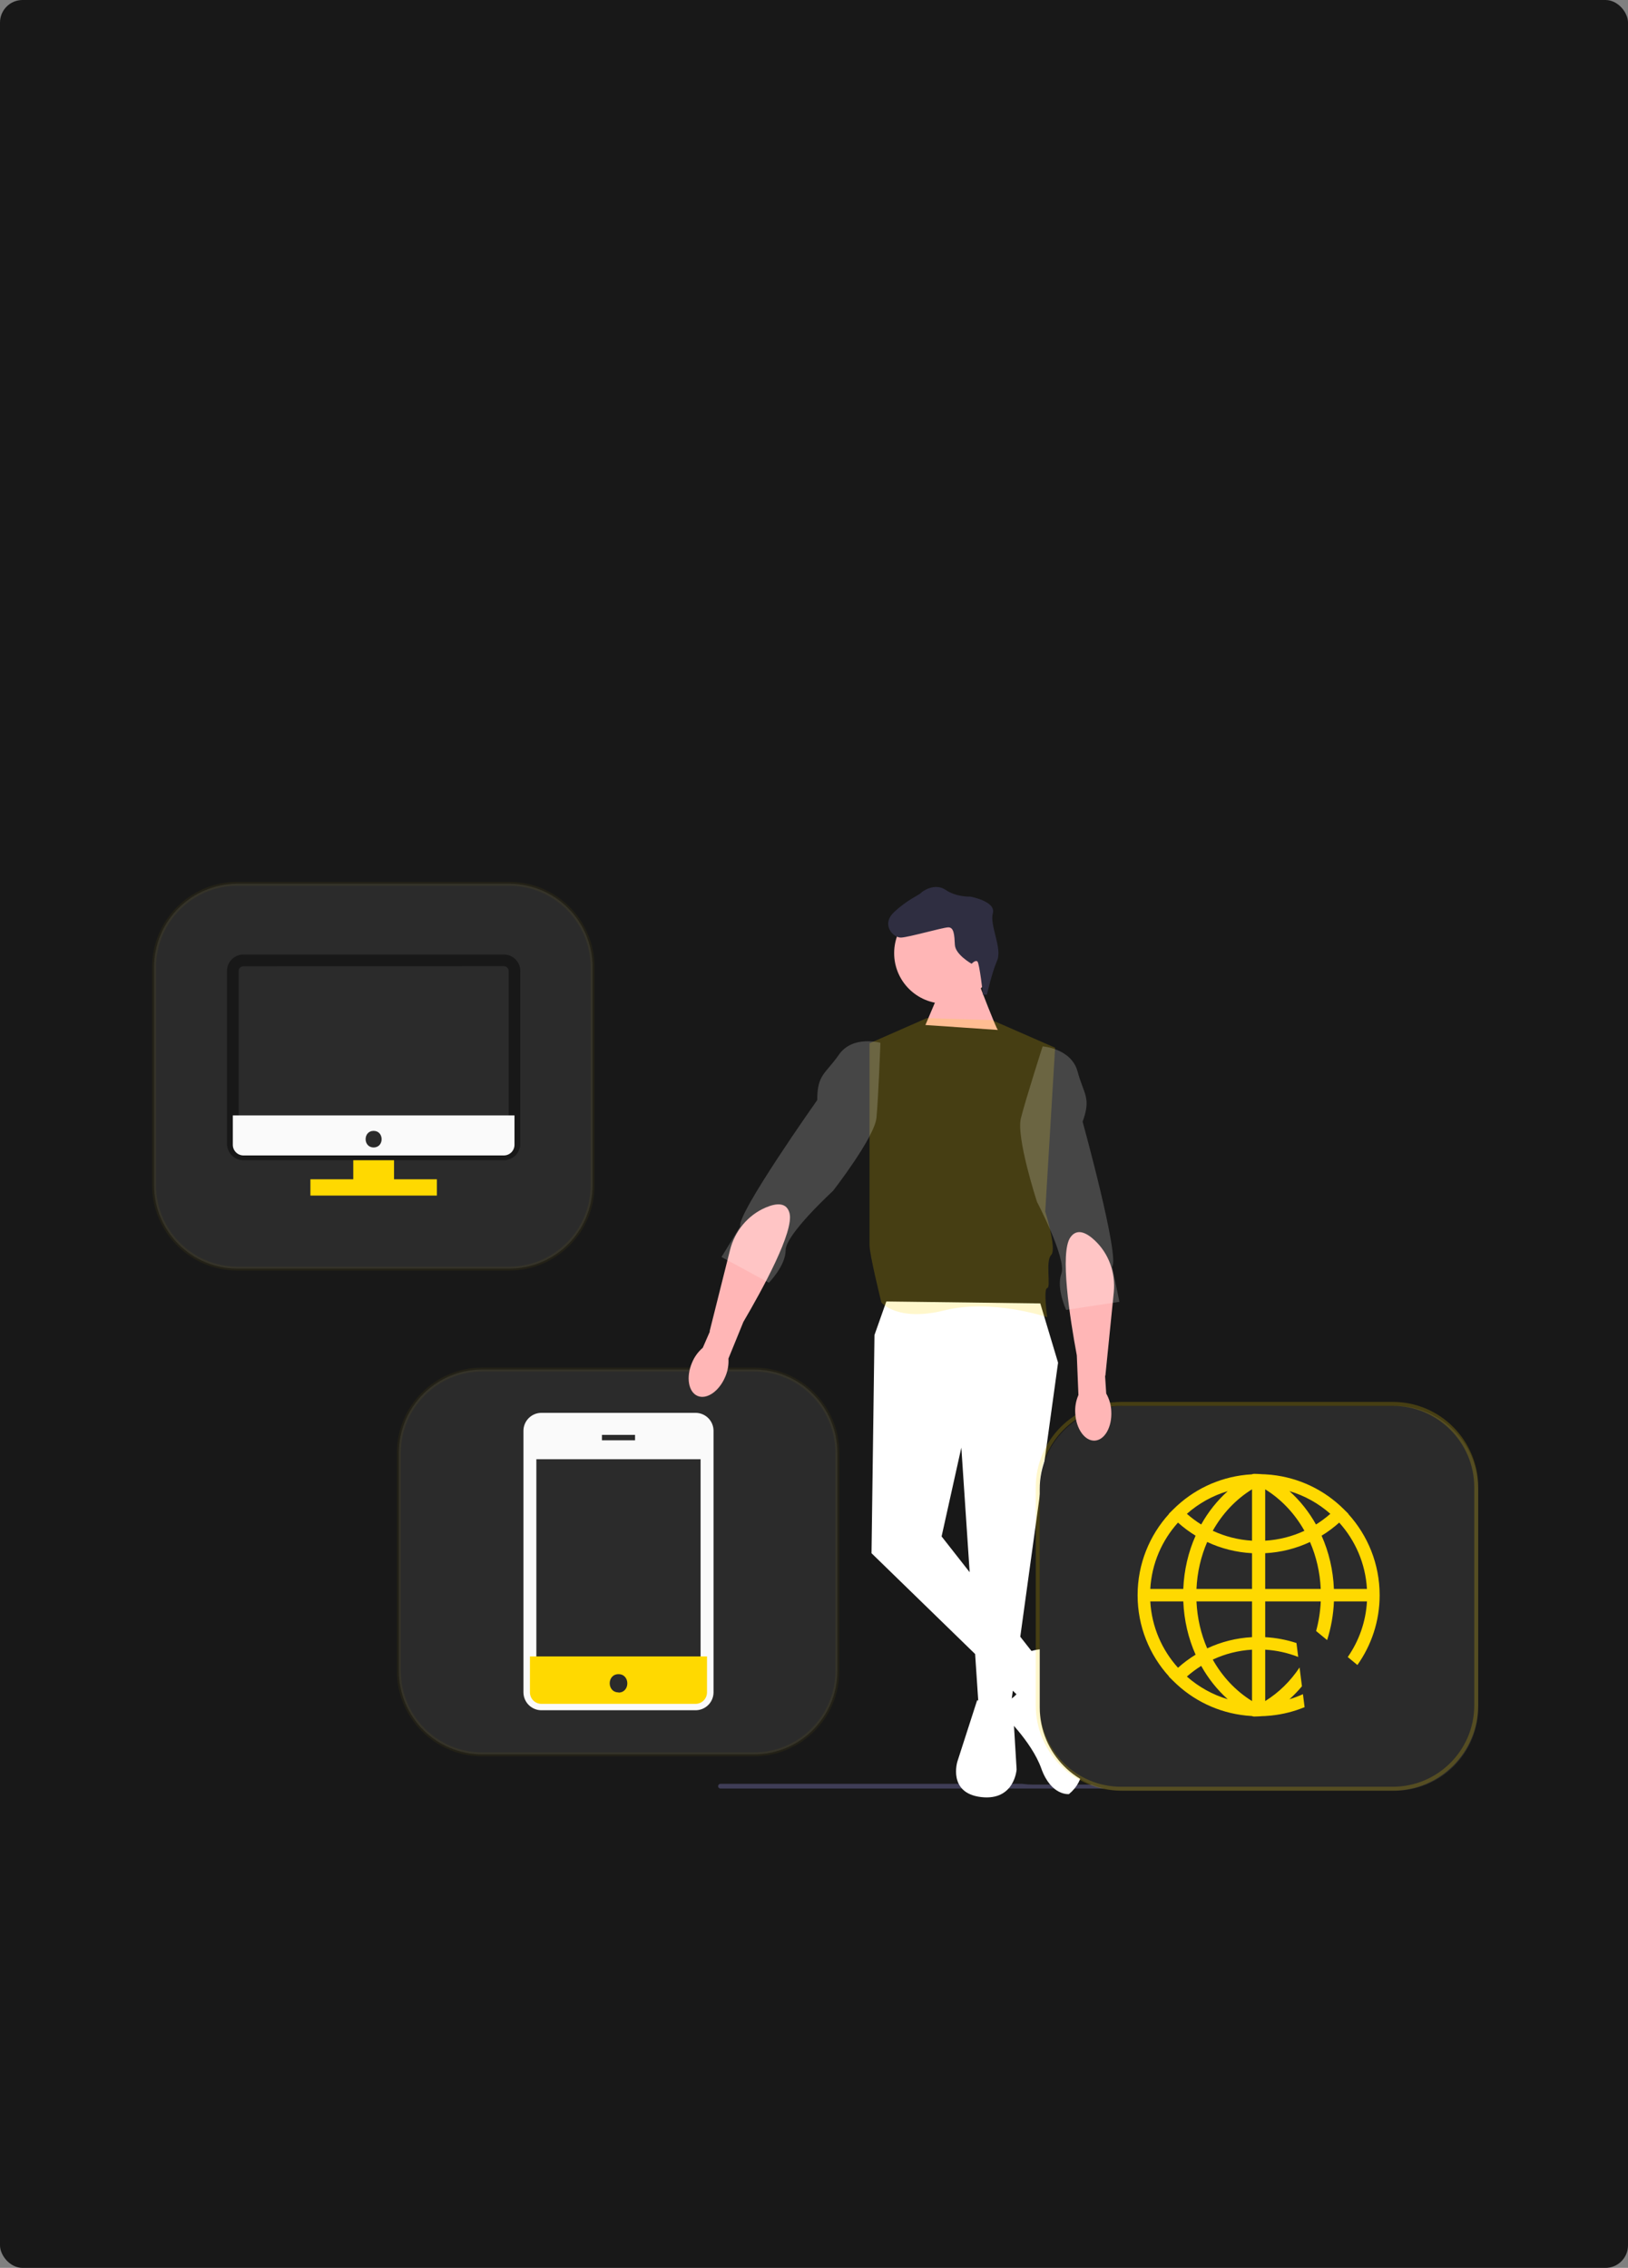
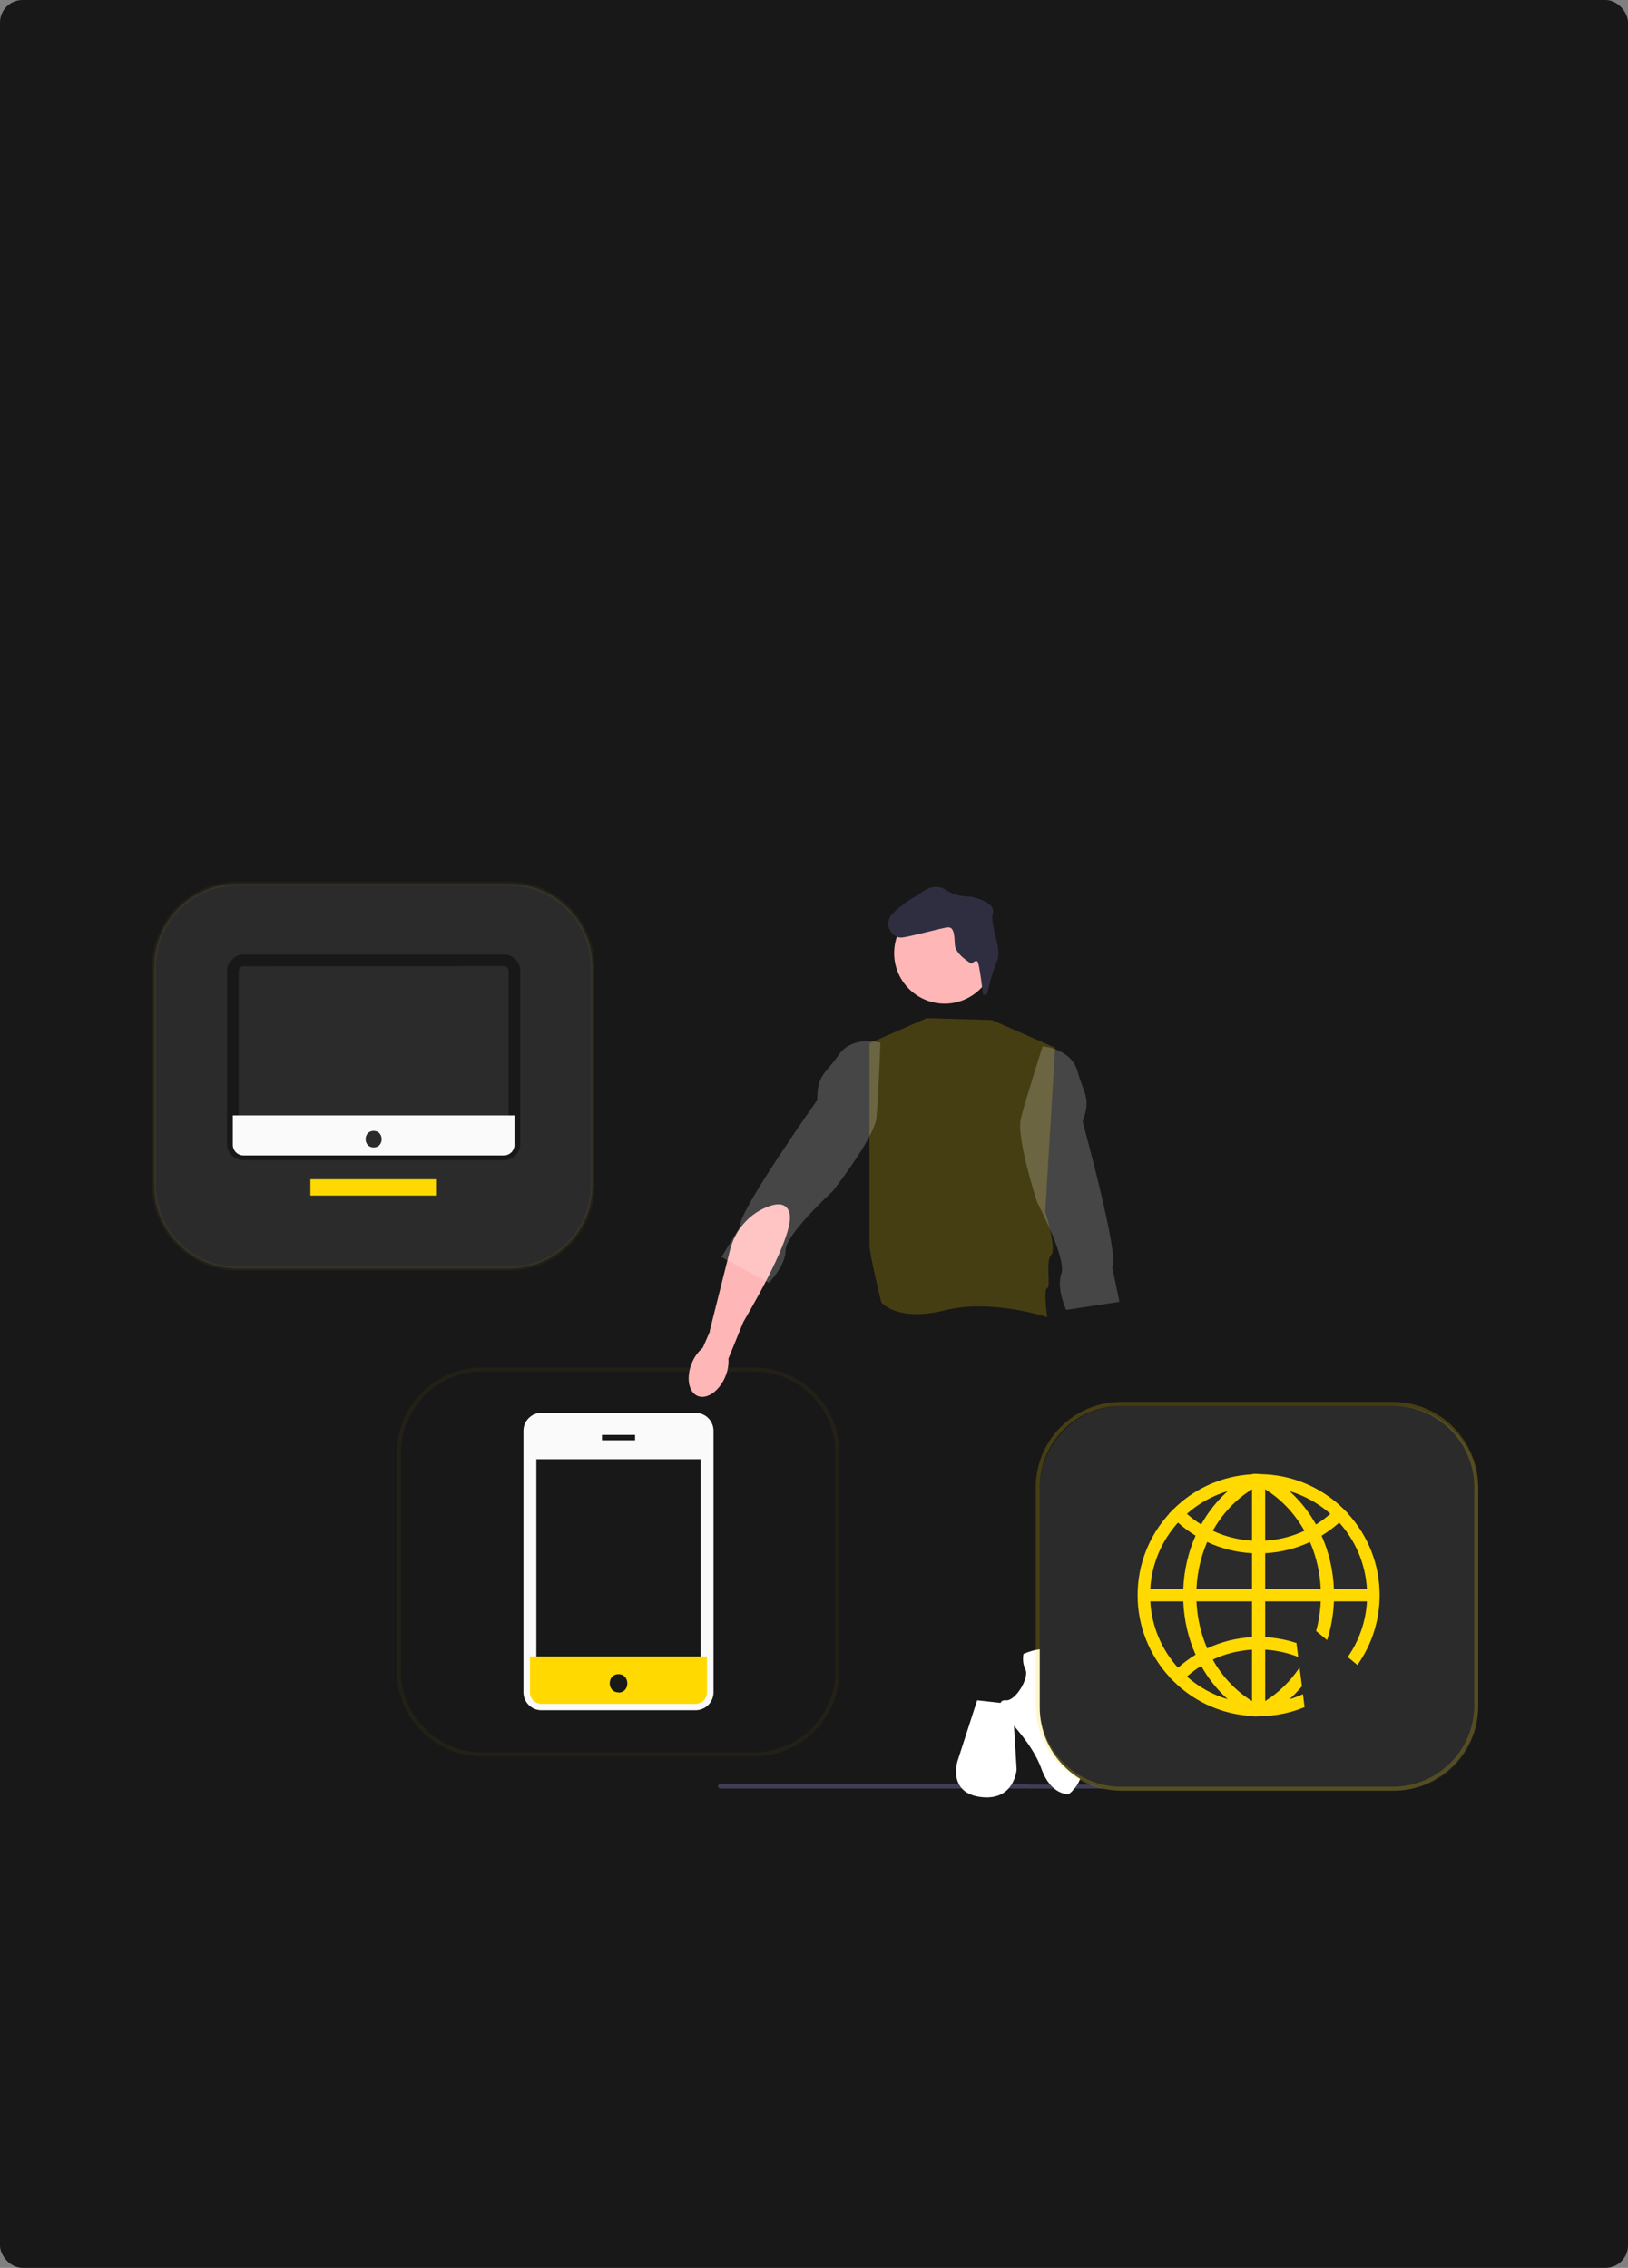
<svg xmlns="http://www.w3.org/2000/svg" width="578" height="805" viewBox="0 0 578 805" fill="none">
  <rect x="0" y="0" width="578" height="805" fill="#808080" stroke="none" />
  <rect width="578" height="805" rx="8" fill="#181818" />
  <path d="M254.945 634.017C254.945 634.479 255.317 634.851 255.779 634.851H429.099C429.562 634.851 429.933 634.479 429.933 634.017C429.933 633.792 429.849 633.596 429.709 633.449H366.826C365.488 633.449 364.177 633.358 362.887 633.183H255.779C255.317 633.183 254.945 633.554 254.945 634.017Z" fill="#3F3D56" />
-   <path d="M171.207 486.117H267.696C284.043 486.117 297.294 499.369 297.294 515.715V593.115C297.294 609.462 284.043 622.713 267.696 622.713H171.207C154.861 622.713 141.609 609.462 141.609 593.115V515.715C141.609 499.369 154.861 486.117 171.207 486.117Z" fill="#2B2B2B" />
  <path d="M140.908 593.117V515.717C140.908 499.01 154.5 485.418 171.207 485.418H267.696C284.403 485.418 297.995 499.01 297.995 515.717V593.117C297.995 609.823 284.403 623.415 267.696 623.415H171.207C154.5 623.415 140.908 609.823 140.908 593.117ZM171.207 486.82C155.273 486.82 142.31 499.783 142.31 515.717V593.117C142.31 609.051 155.273 622.013 171.207 622.013H267.696C283.63 622.013 296.593 609.051 296.593 593.117V515.717C296.593 499.783 283.63 486.82 267.696 486.82H171.207Z" fill="#FFD900" fill-opacity="0.05" />
  <g clip-path="url(#clip0_12633_8172)">
    <path d="M246.95 607.061H192.223C190.53 607.061 188.907 606.388 187.711 605.192C186.514 603.995 185.842 602.372 185.842 600.68V507.879C185.842 506.187 186.514 504.564 187.711 503.367C188.907 502.17 190.53 501.498 192.223 501.498H246.95C248.643 501.498 250.266 502.17 251.462 503.367C252.659 504.564 253.331 506.187 253.331 507.879V600.712C253.323 602.398 252.647 604.013 251.451 605.203C250.255 606.393 248.637 607.061 246.95 607.061ZM192.223 506.135C191.748 506.135 191.292 506.323 190.956 506.658C190.619 506.992 190.428 507.447 190.425 507.922V600.754C190.428 601.229 190.619 601.683 190.956 602.018C191.292 602.353 191.748 602.541 192.223 602.541H246.95C247.185 602.541 247.417 602.495 247.634 602.405C247.851 602.315 248.048 602.183 248.214 602.017C248.38 601.852 248.511 601.655 248.601 601.438C248.691 601.221 248.737 600.989 248.737 600.754V507.879C248.726 507.413 248.533 506.969 248.199 506.643C247.865 506.317 247.417 506.135 246.95 506.135H192.223Z" fill="#FAFAFA" />
    <path d="M245.578 505.465H192.616C192.099 505.465 191.588 505.567 191.112 505.765C190.635 505.962 190.202 506.252 189.837 506.618C189.473 506.984 189.184 507.417 188.987 507.895C188.791 508.372 188.69 508.884 188.691 509.4V517.972H249.513V509.4C249.514 508.883 249.413 508.37 249.216 507.892C249.019 507.414 248.729 506.98 248.363 506.614C247.998 506.249 247.563 505.959 247.085 505.762C246.607 505.564 246.095 505.463 245.578 505.465ZM225.467 511.25H213.715V509.325H225.467V511.25Z" fill="#FAFAFA" />
    <path d="M188.148 587.959V600.721C188.148 601.799 188.576 602.834 189.338 603.597C190.099 604.361 191.133 604.791 192.211 604.794H246.949C248.028 604.791 249.061 604.361 249.822 603.597C250.584 602.834 251.012 601.799 251.012 600.721V587.959H188.148ZM219.596 600.721C215.427 600.721 215.427 594.255 219.596 594.255C223.765 594.255 223.765 600.785 219.596 600.785V600.721Z" fill="#FFD900" />
  </g>
  <path d="M84.299 313.699H180.788C197.135 313.699 210.386 326.951 210.386 343.297V420.697C210.386 437.044 197.135 450.295 180.788 450.295H84.299C67.953 450.295 54.701 437.044 54.701 420.697V343.297C54.701 326.951 67.953 313.699 84.299 313.699Z" fill="#2B2B2B" />
  <path d="M54 420.699V343.299C54 326.592 67.592 313 84.299 313H180.788C197.495 313 211.087 326.592 211.087 343.299V420.699C211.087 437.405 197.495 450.997 180.788 450.997H84.299C67.592 450.997 54 437.405 54 420.699ZM84.299 314.402C68.365 314.402 55.402 327.365 55.402 343.299V420.699C55.402 436.633 68.365 449.595 84.299 449.595H180.788C196.722 449.595 209.685 436.633 209.685 420.699V343.299C209.685 327.365 196.722 314.402 180.788 314.402L84.299 314.402Z" fill="#FFD900" fill-opacity="0.05" />
  <g clip-path="url(#clip1_12633_8172)">
-     <path d="M139.898 407.409H125.424V419.873H139.898V407.409Z" fill="#FFD900" />
    <path d="M155.106 418.597H110.205V424.382H155.106V418.597Z" fill="#FFD900" />
-     <path d="M178.887 411.823H86.437C84.886 411.823 83.398 411.207 82.301 410.11C81.204 409.013 80.588 407.526 80.588 405.974V344.653C80.588 343.885 80.739 343.125 81.033 342.416C81.327 341.707 81.758 341.063 82.302 340.521C82.845 339.978 83.49 339.549 84.2 339.256C84.909 338.963 85.669 338.813 86.437 338.814H178.887C179.654 338.814 180.413 338.965 181.121 339.259C181.83 339.552 182.473 339.982 183.015 340.525C183.557 341.067 183.988 341.71 184.281 342.419C184.574 343.127 184.725 343.886 184.725 344.653V405.974C184.725 407.524 184.111 409.01 183.016 410.106C181.921 411.203 180.436 411.821 178.887 411.823ZM86.437 342.973C85.986 342.973 85.553 343.152 85.234 343.471C84.915 343.79 84.736 344.223 84.736 344.674V405.995C84.736 406.447 84.915 406.88 85.234 407.199C85.553 407.518 85.986 407.697 86.437 407.697H178.887C179.338 407.697 179.771 407.518 180.09 407.199C180.409 406.88 180.588 406.447 180.588 405.995V344.653C180.588 344.202 180.409 343.769 180.09 343.45C179.771 343.131 179.338 342.951 178.887 342.951L86.437 342.973Z" fill="#181818" />
+     <path d="M178.887 411.823H86.437C84.886 411.823 83.398 411.207 82.301 410.11C81.204 409.013 80.588 407.526 80.588 405.974V344.653C80.588 343.885 80.739 343.125 81.033 342.416C82.845 339.978 83.49 339.549 84.2 339.256C84.909 338.963 85.669 338.813 86.437 338.814H178.887C179.654 338.814 180.413 338.965 181.121 339.259C181.83 339.552 182.473 339.982 183.015 340.525C183.557 341.067 183.988 341.71 184.281 342.419C184.574 343.127 184.725 343.886 184.725 344.653V405.974C184.725 407.524 184.111 409.01 183.016 410.106C181.921 411.203 180.436 411.821 178.887 411.823ZM86.437 342.973C85.986 342.973 85.553 343.152 85.234 343.471C84.915 343.79 84.736 344.223 84.736 344.674V405.995C84.736 406.447 84.915 406.88 85.234 407.199C85.553 407.518 85.986 407.697 86.437 407.697H178.887C179.338 407.697 179.771 407.518 180.09 407.199C180.409 406.88 180.588 406.447 180.588 405.995V344.653C180.588 344.202 180.409 343.769 180.09 343.45C179.771 343.131 179.338 342.951 178.887 342.951L86.437 342.973Z" fill="#181818" />
    <path d="M82.662 395.924V406.357C82.662 407.358 83.06 408.318 83.768 409.026C84.476 409.734 85.436 410.132 86.438 410.132H178.887C179.889 410.132 180.849 409.734 181.557 409.026C182.265 408.318 182.663 407.358 182.663 406.357V395.924H82.662ZM132.646 407.293C128.86 407.293 128.86 401.411 132.646 401.411C136.432 401.411 136.454 407.293 132.657 407.293H132.646Z" fill="#FAFAFA" />
  </g>
-   <path d="M354.276 365.588C353.575 364.887 347.968 350.169 347.968 350.169L334.652 349.468L328.559 363.833L354.276 365.588Z" fill="#FFB6B6" />
  <path d="M335.384 356.249C345.284 356.249 353.309 348.223 353.309 338.324C353.309 328.424 345.284 320.398 335.384 320.398C325.484 320.398 317.459 328.424 317.459 338.324C317.459 348.223 325.484 356.249 335.384 356.249Z" fill="#FFB6B6" />
-   <path d="M369.345 462.662L375.653 483.688L358.832 605.641H347.444L341.31 513.826L334.301 545.365L370.046 590.922L360.934 601.435L309.42 551.323L310.471 473.876L314.676 461.961L369.345 462.662Z" fill="white" />
  <path d="M350.411 353.052L349.011 353.12C349.011 353.12 347.759 341.955 347.025 341.289C346.29 340.623 344.959 342.092 344.959 342.092C344.959 342.092 339.187 338.868 339.014 335.368C338.842 331.868 338.704 329.068 336.604 329.171C334.504 329.275 322.741 332.661 319.941 332.799C317.141 332.937 312.699 328.244 317.393 323.802C322.086 319.361 326.217 317.754 326.883 317.019C327.548 316.285 331.93 313.262 335.758 315.88C339.587 318.498 344.487 318.257 344.487 318.257C344.487 318.257 353.691 319.909 352.497 324.178C351.304 328.447 355.918 336.641 354.025 340.944C352.132 345.248 350.411 353.052 350.411 353.052Z" fill="#2F2E41" />
  <path d="M346.917 603.536L359.533 604.938L360.935 628.067C360.935 628.067 360.234 639.281 348.319 637.879C336.404 636.477 339.908 625.263 339.908 625.263L346.917 603.536Z" fill="white" />
  <path d="M363.387 587.068C363.387 587.068 372.499 582.863 373.9 587.769L376.704 597.581C376.704 597.581 376.704 607.394 377.405 608.094C378.106 608.795 391.422 627.018 379.507 636.83C379.507 636.83 373.199 637.531 369.695 627.719C366.191 617.907 355.678 608.094 355.678 608.094C355.678 608.094 353.641 603.188 357.112 603.539C360.584 603.889 365.49 595.479 364.088 592.675C362.686 589.872 363.387 587.068 363.387 587.068Z" fill="white" />
  <path d="M247.673 495.497C244.412 494.124 243.519 488.857 245.677 483.732C246.512 481.672 247.827 479.843 249.513 478.396L252.032 472.619L251.942 472.558L259.184 443.694C260.868 436.983 265.505 431.321 271.872 428.613C275.66 427.002 279.254 426.711 280.299 430.57C282.034 436.975 270.738 457.605 263.927 469.212L258.621 482.232C258.764 484.45 258.374 486.67 257.484 488.706C255.326 493.831 250.934 496.871 247.673 495.497Z" fill="#FFB6B6" />
  <path d="M329.044 361.384L352.173 362.085L374.601 371.897L371.097 430.07C371.097 430.07 375.302 443.386 373.199 445.489C371.097 447.592 373.199 457.018 371.798 457.211C370.396 457.404 371.798 467.542 371.798 467.542C371.798 467.542 352.173 460.908 335.352 465.114C318.531 469.319 312.924 462.31 312.924 462.31C312.924 462.31 308.719 445.489 308.719 441.985V370.324L329.044 361.384Z" fill="#FFD900" fill-opacity="0.2" />
  <path d="M312.575 370.146C312.575 370.146 302.763 367.342 297.856 374.351C292.95 381.36 290.147 381.36 290.147 390.471C290.147 390.471 261.411 431.122 262.813 435.327L256.154 446.191L272.975 455.302C272.975 455.302 278.933 449.345 278.933 443.738C278.933 438.131 295.754 422.711 295.754 422.711C295.754 422.711 310.472 403.788 311.173 396.779C311.874 389.77 312.575 370.146 312.575 370.146Z" fill="white" fill-opacity="0.2" />
  <path d="M398.731 499.025H495.22C511.566 499.025 524.818 512.277 524.818 528.623V606.023C524.818 622.37 511.566 635.621 495.22 635.621H398.731C382.384 635.621 369.133 622.37 369.133 606.023V528.623C369.133 512.277 382.384 499.025 398.731 499.025Z" fill="#2B2B2B" />
  <path d="M367.73 605.32V527.92C367.73 511.213 381.323 497.621 398.029 497.621H494.518C511.225 497.621 524.817 511.213 524.817 527.92V605.32C524.817 622.026 511.225 635.618 494.518 635.618H398.029C381.323 635.618 367.73 622.026 367.73 605.32ZM398.029 499.023C382.095 499.023 369.132 511.986 369.132 527.92V605.32C369.132 621.254 382.095 634.216 398.029 634.216H494.518C510.452 634.216 523.416 621.254 523.416 605.32V527.92C523.416 511.986 510.452 499.023 494.518 499.023H398.029Z" fill="#FFD900" fill-opacity="0.2" />
  <g clip-path="url(#clip2_12633_8172)">
    <path d="M462.592 601.361C461.041 602.057 459.449 602.665 457.801 603.154C459.387 601.727 460.866 600.187 462.236 598.549L461.391 591.878C458.187 596.689 454.071 600.779 449.193 603.803V585.563C453.258 585.805 457.203 586.686 460.917 588.143L460.289 583.203C456.729 582.039 453.01 581.328 449.193 581.122V568.435H468.917C468.752 572.051 468.191 575.574 467.269 578.938L471.179 582.158C472.564 577.805 473.399 573.2 473.6 568.435H485.324C484.906 575.744 482.444 582.513 478.504 588.179L481.929 591.002C486.895 583.991 489.826 575.446 489.826 566.22C489.826 555.129 485.602 545.007 478.673 537.373L478.725 537.322L477.144 535.751C470.128 528.776 461.129 524.526 451.434 523.501C451.362 523.496 451.29 523.481 451.218 523.475C450.625 523.419 450.033 523.372 449.435 523.342C449.301 523.331 449.168 523.321 449.034 523.311C448.786 523.295 448.534 523.295 448.282 523.29C447.323 523.213 446.329 523.161 445.309 523.146C445 523.141 444.707 523.213 444.428 523.326C444.377 523.331 444.325 523.336 444.274 523.336C443.676 523.372 443.084 523.414 442.492 523.47C442.419 523.475 442.347 523.491 442.275 523.496C432.581 524.521 423.582 528.771 416.571 535.746L414.989 537.317L415.041 537.368C408.113 545.002 403.889 555.124 403.889 566.22C403.889 577.31 408.113 587.438 415.041 595.067L414.989 595.118L416.571 596.689C423.582 603.659 432.581 607.914 442.275 608.933C442.347 608.939 442.419 608.954 442.492 608.959C443.084 609.016 443.676 609.062 444.274 609.098C444.325 609.103 444.377 609.109 444.428 609.109C444.701 609.217 444.99 609.289 445.284 609.289C445.294 609.289 445.304 609.289 445.314 609.289C446.334 609.273 447.323 609.222 448.287 609.145C448.539 609.134 448.786 609.134 449.039 609.124C449.173 609.119 449.307 609.103 449.441 609.093C450.038 609.057 450.63 609.016 451.223 608.954C451.295 608.949 451.367 608.934 451.439 608.928C455.509 608.501 459.454 607.496 463.179 605.961L462.592 601.361ZM485.313 564H473.589C473.311 557.303 471.797 550.9 469.216 545.105C471.421 543.756 473.512 542.205 475.469 540.454C481.167 546.774 484.798 554.975 485.313 564ZM472.317 537.337C470.715 538.749 469.01 540.011 467.228 541.129C464.729 536.657 461.551 532.65 457.796 529.281C463.235 530.893 468.17 533.675 472.317 537.337ZM449.188 528.637C454.988 532.238 459.733 537.327 463.117 543.359C458.774 545.383 454.066 546.584 449.188 546.872V528.637ZM449.188 551.318C454.762 551.019 460.145 549.664 465.095 547.341C467.325 552.456 468.644 558.102 468.912 564H449.188V551.318ZM435.893 529.286C432.143 532.655 428.965 536.652 426.466 541.123C424.689 540.011 422.984 538.749 421.387 537.337C425.534 533.68 430.464 530.898 435.893 529.286ZM418.23 540.454C420.182 542.205 422.273 543.756 424.473 545.1C421.897 550.89 420.388 557.293 420.11 564H408.391C408.906 554.975 412.538 546.774 418.23 540.454ZM408.391 568.435H420.115C420.388 575.142 421.902 581.545 424.478 587.335C422.278 588.684 420.187 590.23 418.235 591.981C412.538 585.66 408.906 577.46 408.391 568.435ZM421.387 595.103C422.984 593.691 424.689 592.434 426.466 591.316C428.965 595.783 432.143 599.785 435.893 603.154C430.464 601.536 425.534 598.755 421.387 595.103ZM444.516 603.803C438.705 600.202 433.961 595.118 430.577 589.081C434.919 587.051 439.633 585.851 444.516 585.563V603.803ZM444.516 581.117C438.937 581.416 433.549 582.776 428.599 585.099C426.374 579.984 425.06 574.338 424.792 568.43H444.516V581.117ZM444.516 564H424.792C425.055 558.091 426.374 552.446 428.599 547.336C433.549 549.664 438.937 551.019 444.516 551.318V564ZM444.516 546.877C439.633 546.584 434.919 545.383 430.577 543.359C433.961 537.322 438.705 532.238 444.516 528.637V546.877Z" fill="#FFD900" />
  </g>
-   <path d="M388.678 511.355C392.211 511.17 394.84 506.519 394.548 500.965C394.463 498.745 393.846 496.578 392.751 494.645L392.343 488.355L392.448 488.329L395.432 458.72C396.125 451.835 393.686 444.936 388.615 440.228C385.599 437.427 382.317 435.933 380.024 439.209C376.219 444.645 379.843 467.884 382.31 481.113L382.882 495.162C381.994 497.2 381.608 499.42 381.754 501.638C382.045 507.19 385.145 511.541 388.678 511.355Z" fill="#FFB6B6" />
  <path d="M370.172 371.416C370.172 371.416 380.354 372.109 382.59 380.367C384.826 388.625 387.463 389.576 384.371 398.147C384.371 398.147 397.605 446.138 394.859 449.618L397.435 462.096L378.52 464.958C378.52 464.958 374.938 457.332 376.841 452.058C378.744 446.784 368.155 426.571 368.155 426.571C368.155 426.571 360.732 403.775 362.452 396.944C364.171 390.114 370.172 371.416 370.172 371.416Z" fill="white" fill-opacity="0.2" />
  <defs>
    <clipPath id="clip0_12633_8172">
      <rect width="67.447" height="105.531" fill="white" transform="translate(185.873 501.53)" />
    </clipPath>
    <clipPath id="clip1_12633_8172">
      <rect width="104.148" height="85.558" fill="white" transform="translate(80.588 338.815)" />
    </clipPath>
    <clipPath id="clip2_12633_8172">
      <rect width="85.927" height="86.143" fill="white" transform="translate(403.889 523.144)" />
    </clipPath>
  </defs>
</svg>